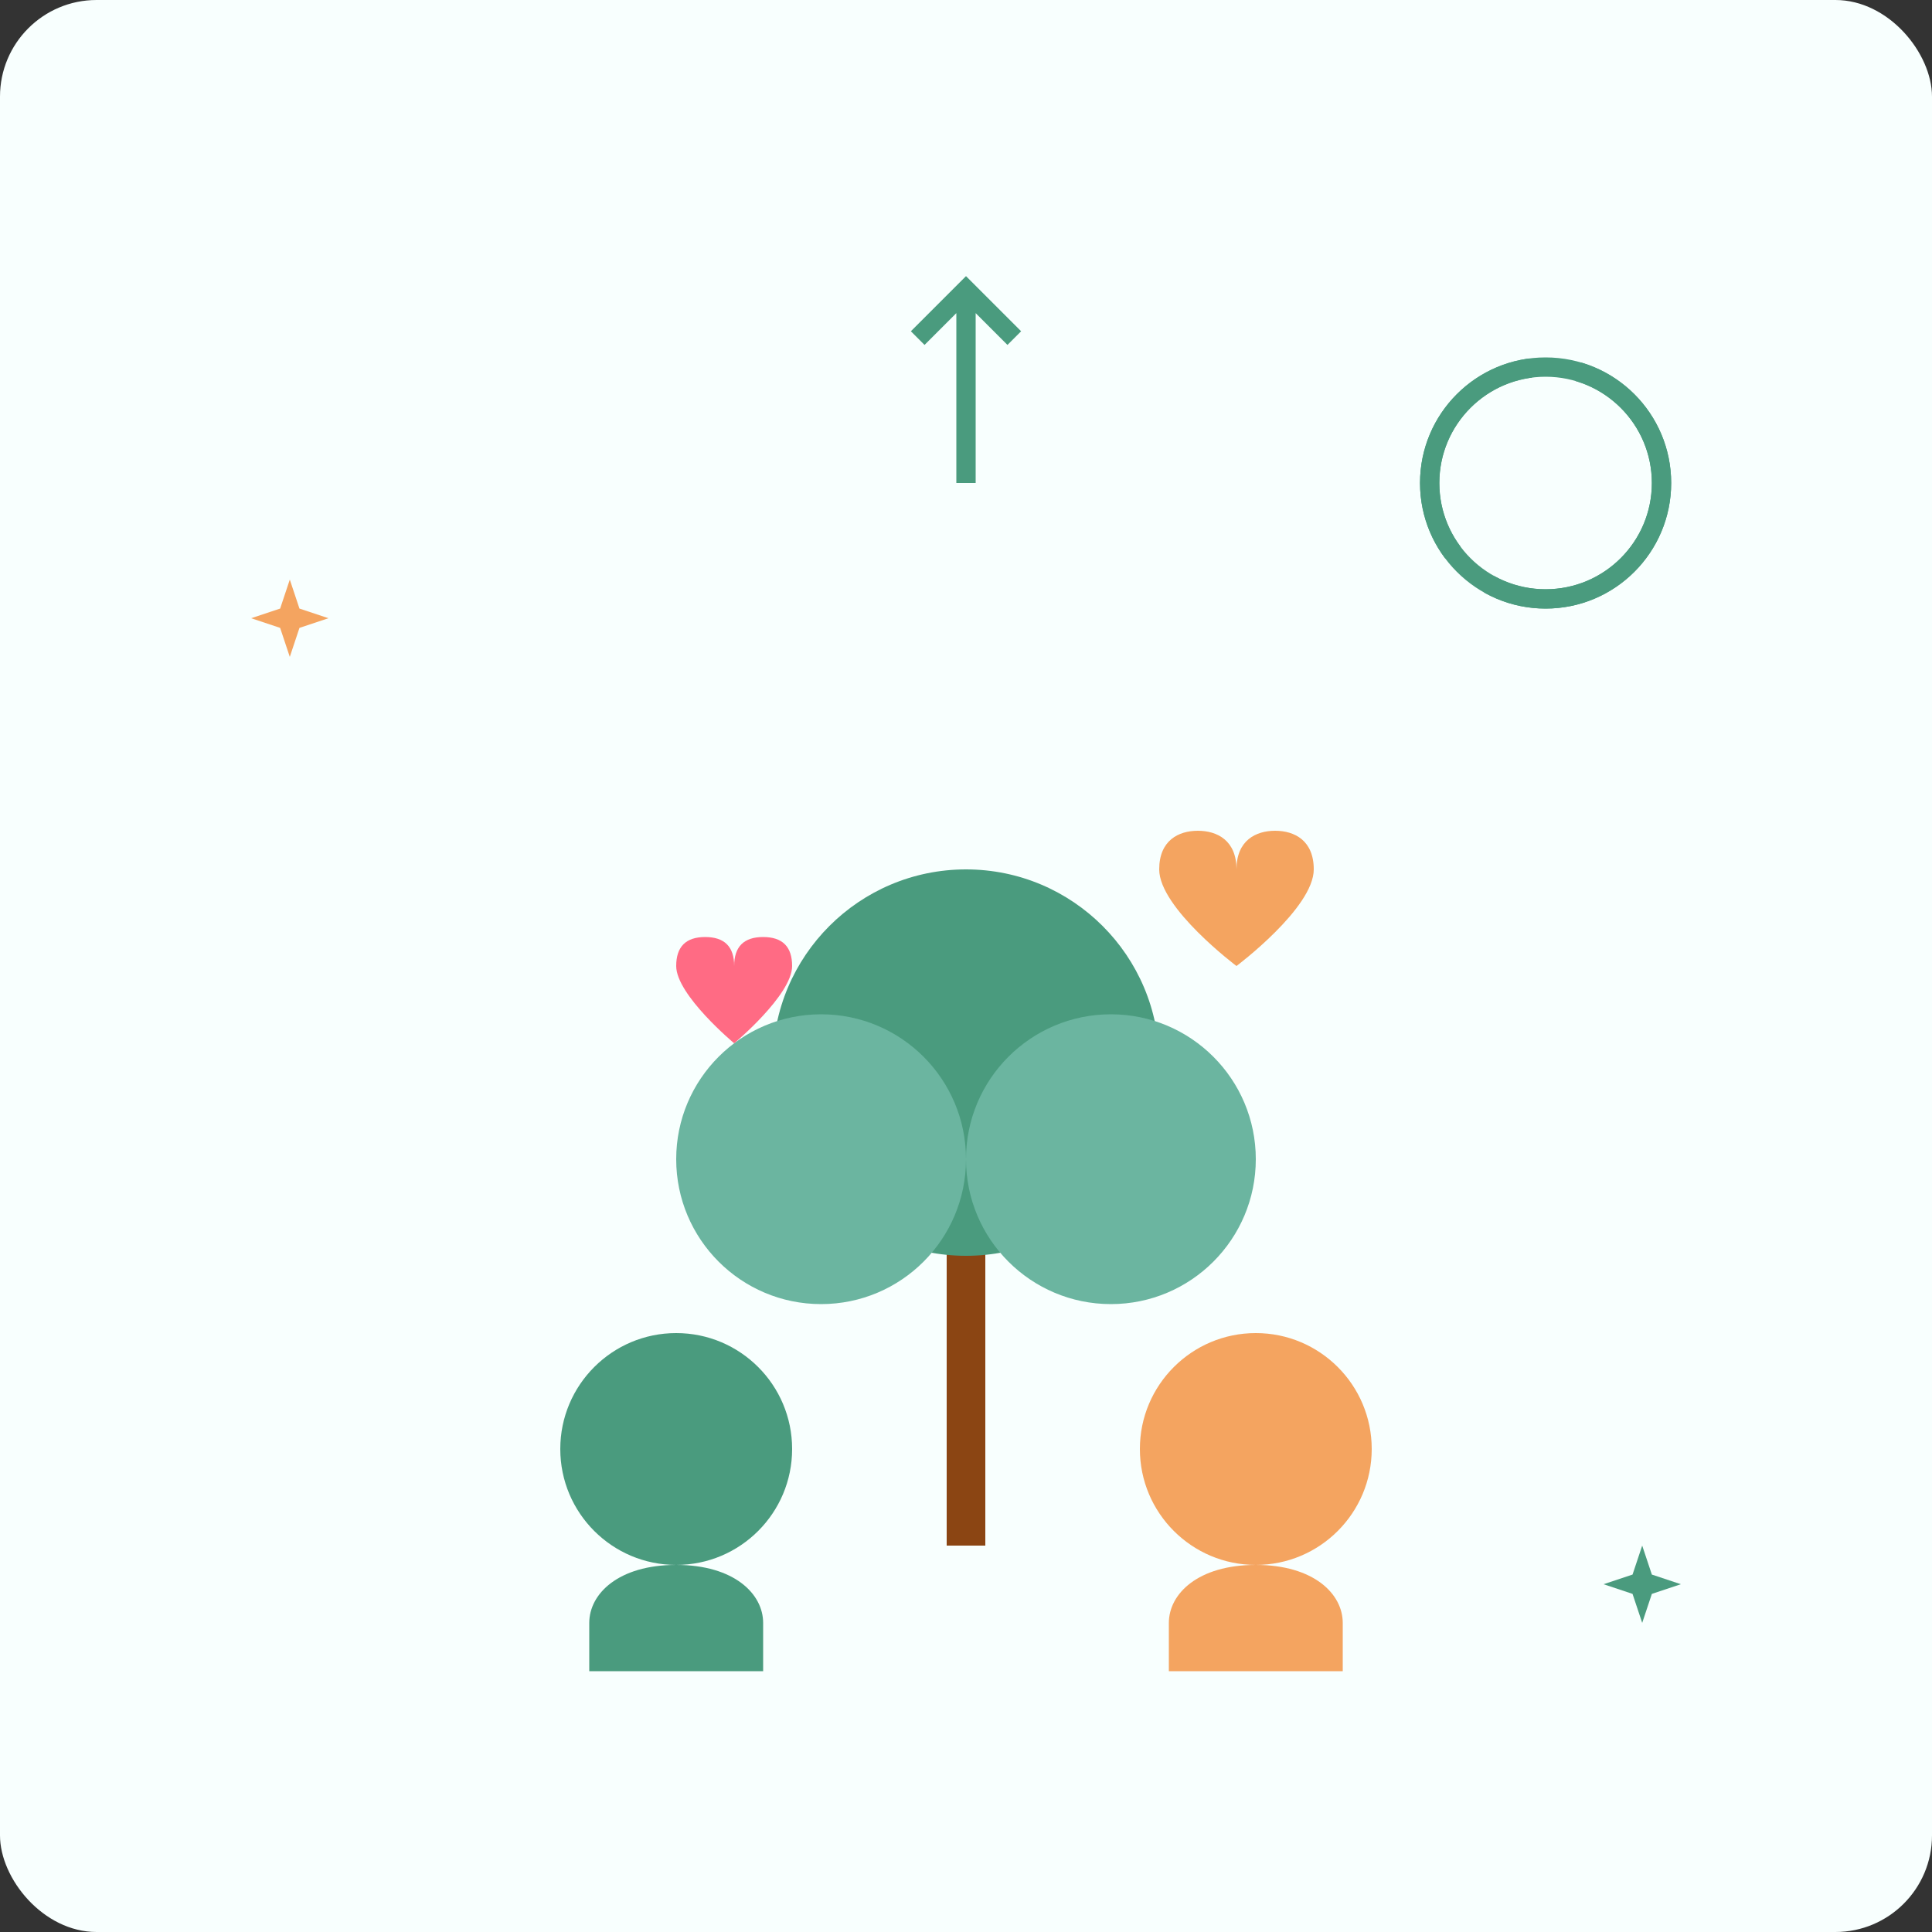
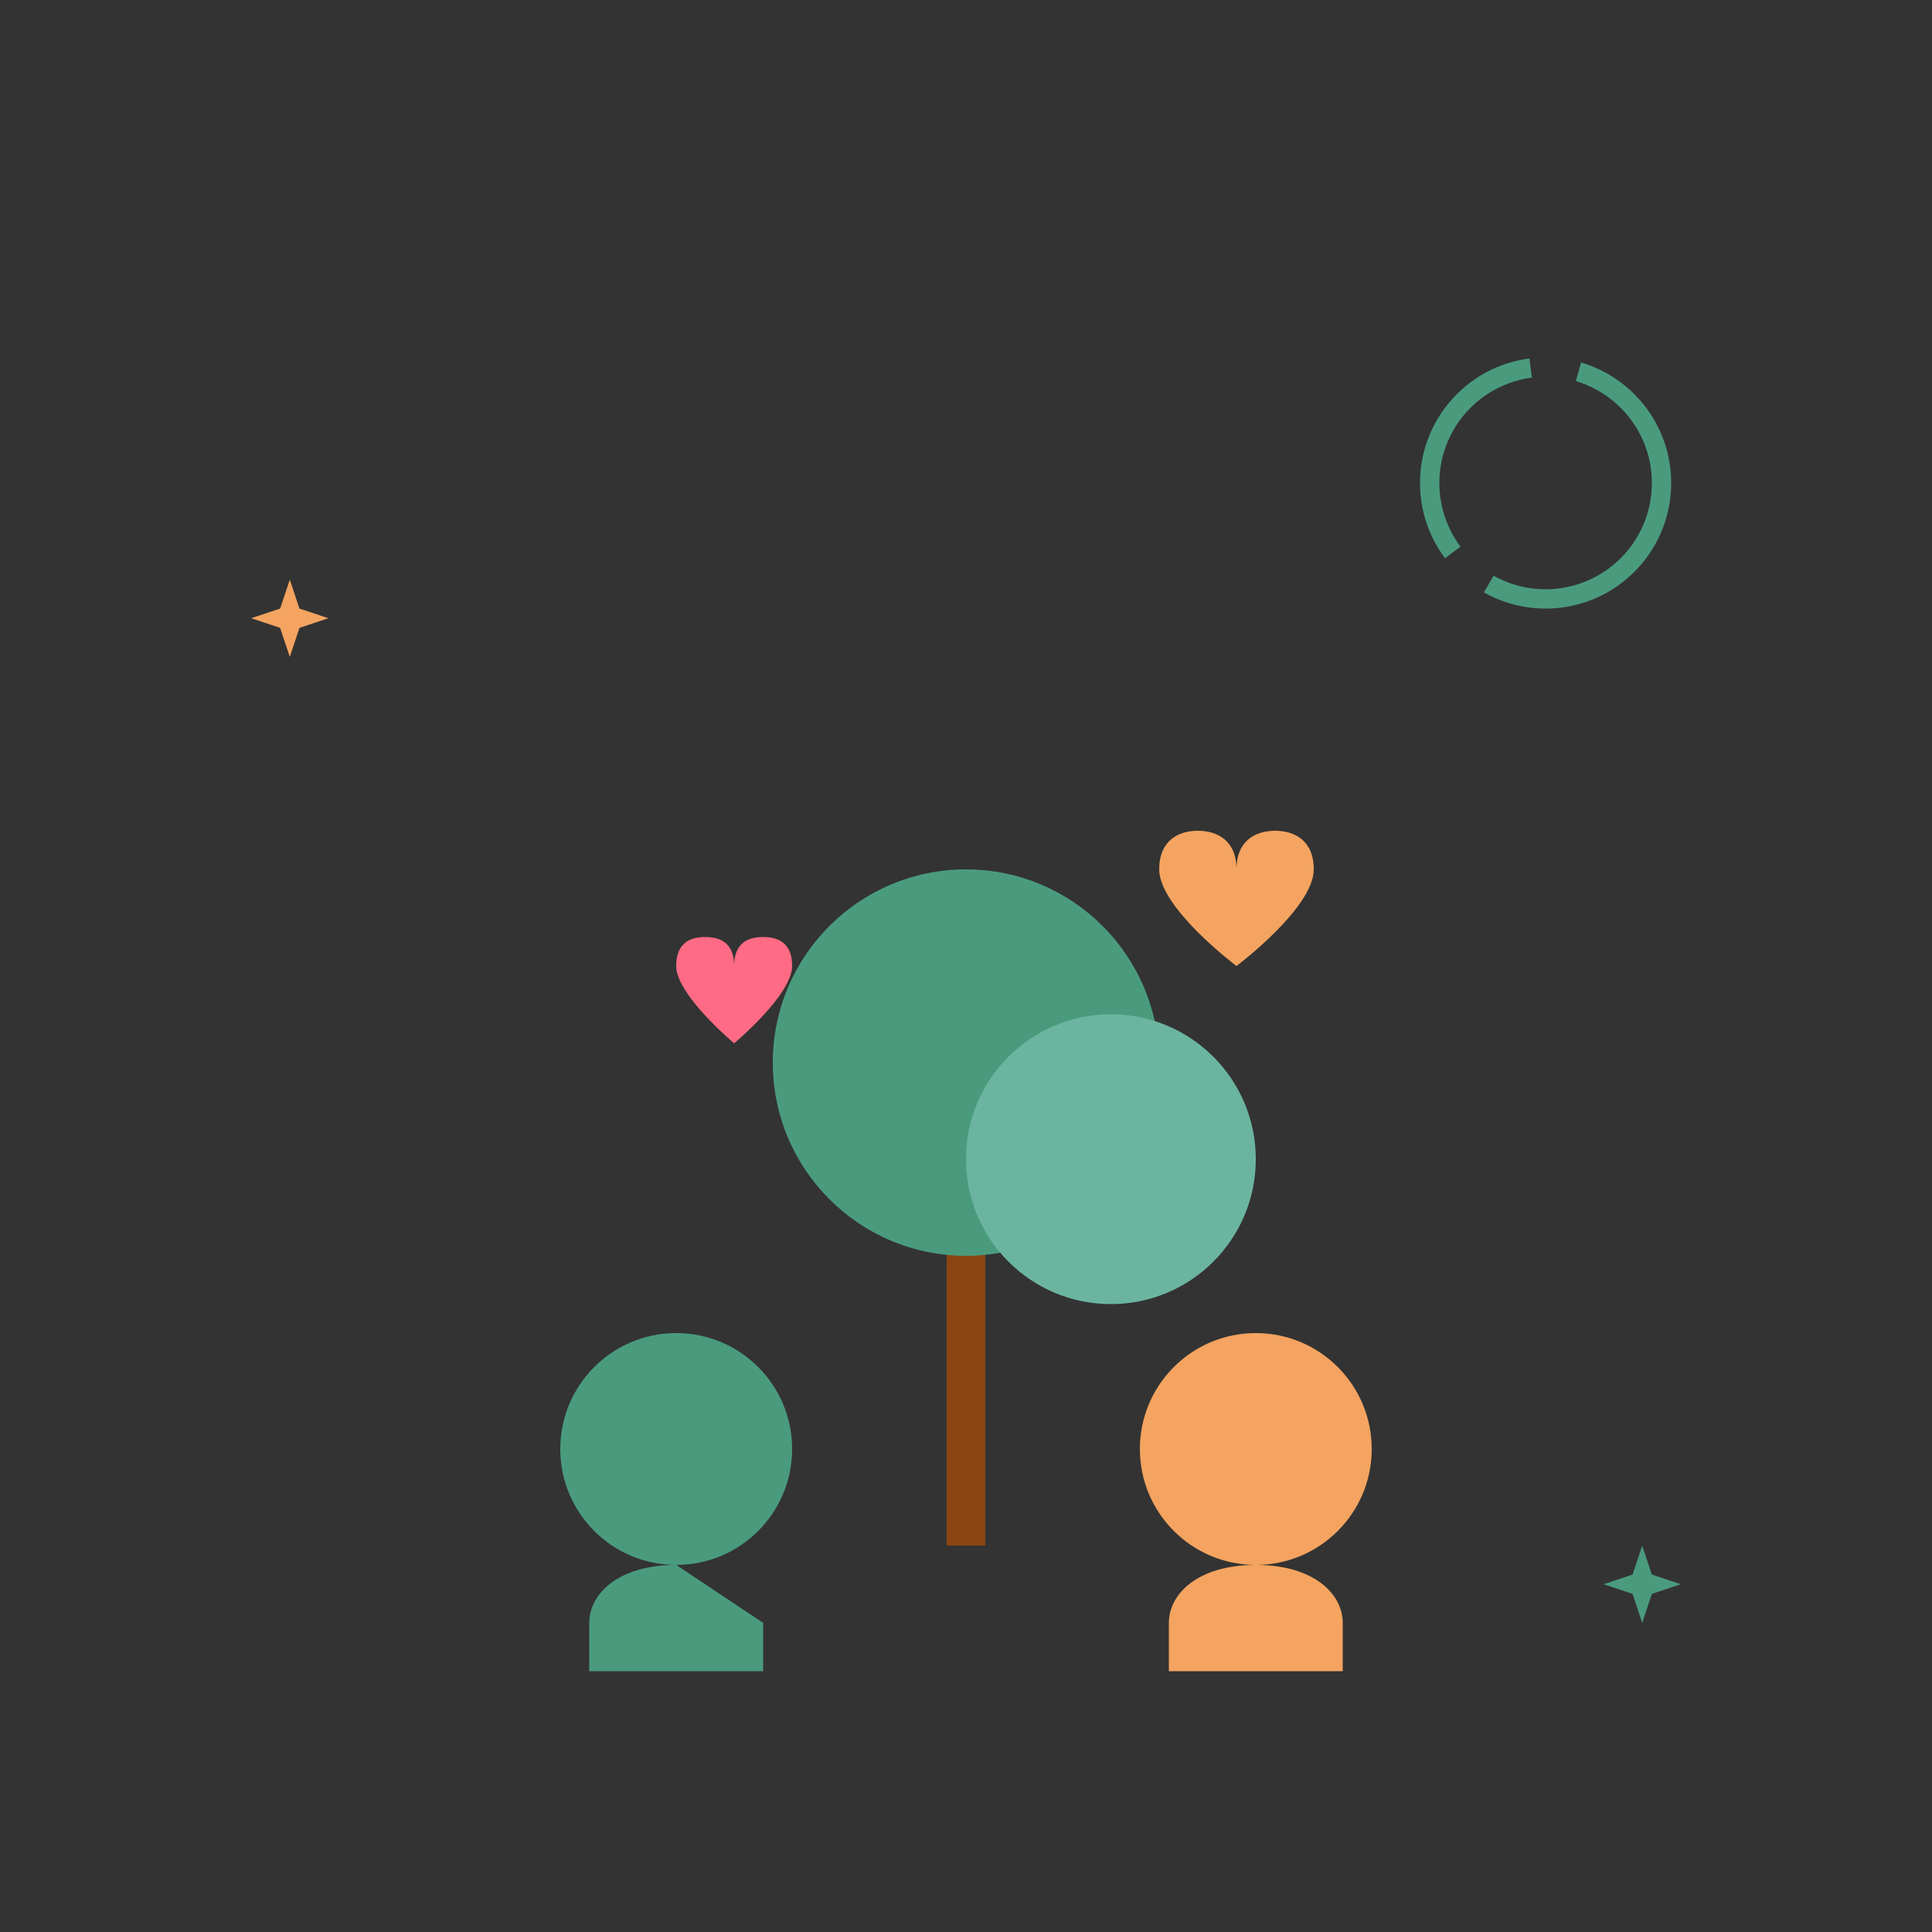
<svg xmlns="http://www.w3.org/2000/svg" width="200" height="200" viewBox="0 0 200 200" fill="none">
  <rect x="0" y="0" width="200" height="200" fill="#333333" stroke="none" />
-   <rect width="200" height="200" rx="10" fill="#f8fffe" />
  <path d="M100 160V120" stroke="#8B4513" stroke-width="4" />
  <circle cx="100" cy="110" r="20" fill="#4a9b7e" />
-   <circle cx="85" cy="120" r="15" fill="#6bb5a0" />
  <circle cx="115" cy="120" r="15" fill="#6bb5a0" />
  <path d="M70 100c0-2 1-3 3-3s3 1 3 3c0-2 1-3 3-3s3 1 3 3c0 3-6 8-6 8s-6-5-6-8z" fill="#ff6b84" />
  <path d="M120 90c0-3 2-4 4-4s4 1 4 4c0-3 2-4 4-4s4 1 4 4c0 4-8 10-8 10s-8-6-8-10z" fill="#f4a460" />
  <circle cx="70" cy="150" r="12" fill="#4a9b7e" />
  <circle cx="130" cy="150" r="12" fill="#f4a460" />
-   <path d="M70 162c-6 0-9 3-9 6v5h18v-5c0-3-3-6-9-6z" fill="#4a9b7e" />
+   <path d="M70 162c-6 0-9 3-9 6v5h18v-5z" fill="#4a9b7e" />
  <path d="M130 162c-6 0-9 3-9 6v5h18v-5c0-3-3-6-9-6z" fill="#f4a460" />
-   <path d="M100 50V30M95 35l5-5 5 5" stroke="#4a9b7e" stroke-width="2" fill="none" />
-   <circle cx="160" cy="50" r="12" fill="none" stroke="#4a9b7e" stroke-width="2" />
  <circle cx="160" cy="50" r="12" fill="none" stroke="#4a9b7e" stroke-width="2" stroke-dasharray="25 5" stroke-dashoffset="0" />
  <path d="M30 60l1 3 3 1-3 1-1 3-1-3-3-1 3-1z" fill="#f4a460" />
  <path d="M170 160l1 3 3 1-3 1-1 3-1-3-3-1 3-1z" fill="#4a9b7e" />
</svg>